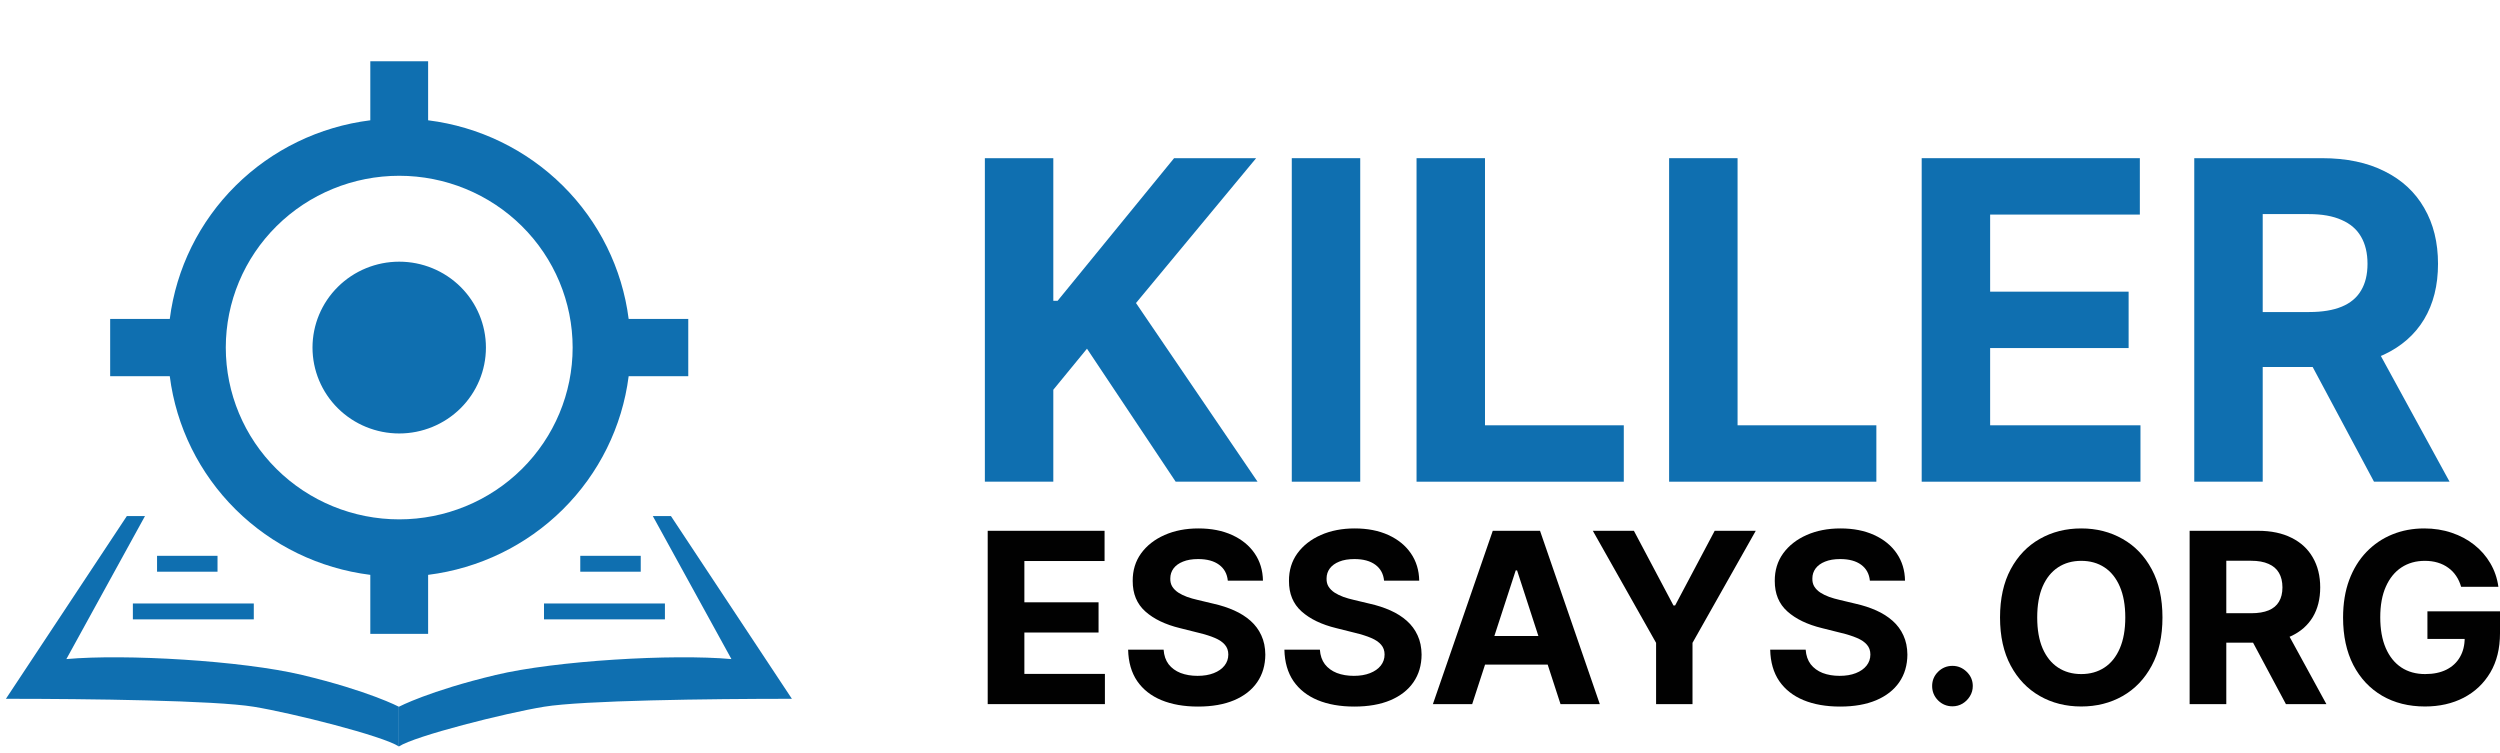
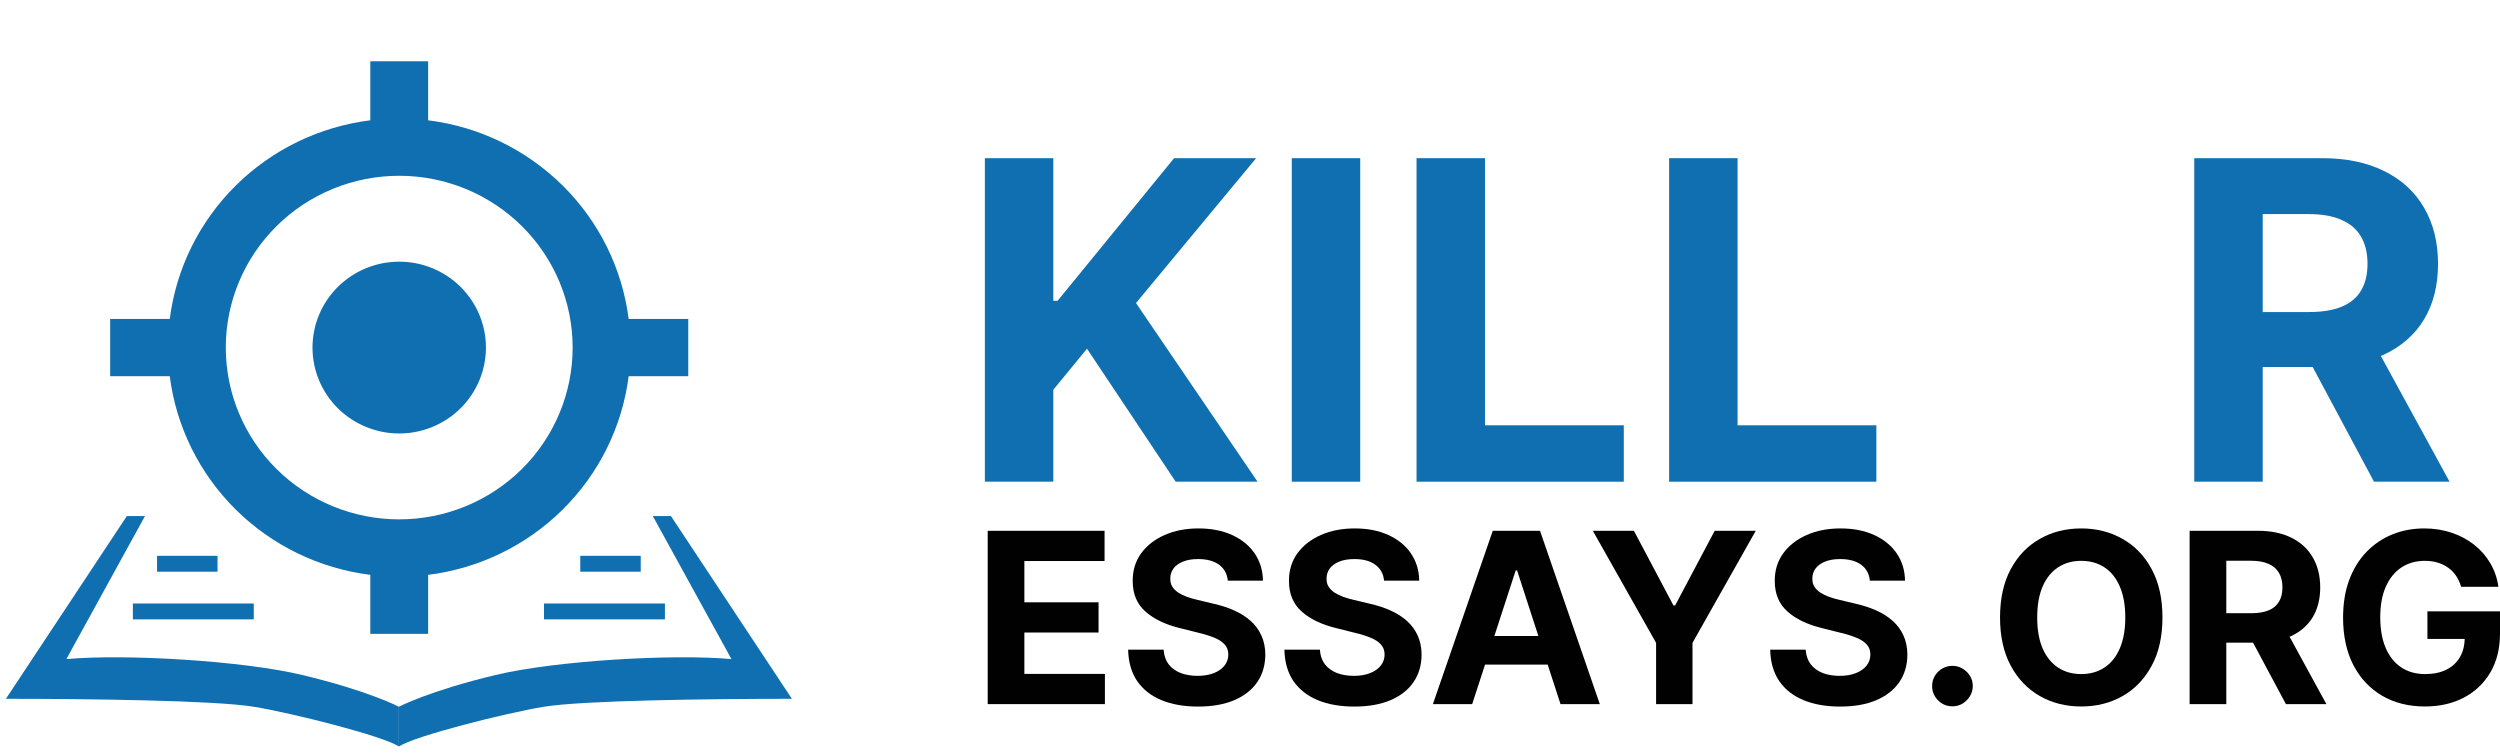
<svg xmlns="http://www.w3.org/2000/svg" width="382" height="115" viewBox="0 0 382 115" fill="none">
  <path d="M335.283 73.603V24.17H354.8C358.536 24.17 361.724 24.837 364.365 26.173C367.022 27.493 369.043 29.367 370.428 31.797C371.829 34.211 372.529 37.051 372.529 40.318C372.529 43.6 371.821 46.424 370.404 48.79C368.987 51.139 366.934 52.941 364.244 54.197C361.571 55.452 358.334 56.079 354.534 56.079H341.466V47.679H352.843C354.84 47.679 356.499 47.406 357.819 46.859C359.14 46.312 360.122 45.491 360.766 44.397C361.426 43.303 361.756 41.943 361.756 40.318C361.756 38.676 361.426 37.292 360.766 36.166C360.122 35.039 359.132 34.187 357.795 33.607C356.475 33.012 354.808 32.714 352.795 32.714H345.742V73.603H335.283ZM361.998 51.107L374.293 73.603H362.747L350.718 51.107H361.998Z" fill="#0F6FB0" />
-   <path d="M293.634 73.603V24.17H326.968V32.787H304.093V44.566H325.253V53.183H304.093V64.986H327.064V73.603H293.634Z" fill="#0F6FB0" />
  <path d="M255.041 73.603V24.17H265.5V64.986H286.708V73.603H255.041Z" fill="#0F6FB0" />
  <path d="M216.448 73.603V24.17H226.907V64.986H248.115V73.603H216.448Z" fill="#0F6FB0" />
  <path d="M207.843 24.17V73.603H197.384V24.17H207.843Z" fill="#0F6FB0" />
  <path d="M150.487 73.603V24.17H160.946V45.966H161.599L179.401 24.17H191.937L173.579 46.304L192.154 73.603H179.642L166.091 53.279L160.946 59.555V73.603H150.487Z" fill="#0F6FB0" />
  <path d="M376.061 89.666C375.879 89.037 375.625 88.481 375.297 87.999C374.969 87.507 374.568 87.093 374.094 86.757C373.628 86.412 373.093 86.149 372.489 85.968C371.894 85.787 371.234 85.697 370.509 85.697C369.155 85.697 367.964 86.033 366.938 86.705C365.92 87.378 365.126 88.356 364.557 89.641C363.987 90.916 363.703 92.477 363.703 94.322C363.703 96.166 363.983 97.735 364.544 99.028C365.105 100.321 365.898 101.309 366.925 101.99C367.951 102.662 369.163 102.998 370.561 102.998C371.829 102.998 372.912 102.774 373.809 102.326C374.715 101.869 375.405 101.227 375.879 100.399C376.362 99.572 376.604 98.593 376.604 97.464L377.743 97.632H370.91V93.416H382V96.753C382 99.08 381.508 101.08 380.525 102.752C379.541 104.416 378.187 105.701 376.462 106.606C374.736 107.502 372.761 107.951 370.535 107.951C368.051 107.951 365.868 107.403 363.987 106.308C362.107 105.205 360.64 103.64 359.588 101.615C358.544 99.58 358.022 97.166 358.022 94.373C358.022 92.227 358.333 90.313 358.954 88.632C359.584 86.942 360.463 85.511 361.594 84.339C362.724 83.167 364.039 82.274 365.54 81.662C367.041 81.05 368.667 80.744 370.419 80.744C371.92 80.744 373.317 80.964 374.611 81.404C375.905 81.835 377.053 82.447 378.053 83.24C379.063 84.033 379.886 84.977 380.525 86.072C381.163 87.158 381.573 88.356 381.754 89.666H376.061Z" fill="#010101" />
  <path d="M334.575 107.589V81.106H345.03C347.032 81.106 348.74 81.464 350.155 82.18C351.578 82.886 352.661 83.891 353.402 85.192C354.153 86.486 354.528 88.007 354.528 89.757C354.528 91.516 354.149 93.029 353.39 94.296C352.63 95.554 351.53 96.52 350.09 97.192C348.658 97.865 346.924 98.201 344.888 98.201H337.887V93.701H343.982C345.052 93.701 345.94 93.554 346.648 93.261C347.355 92.968 347.881 92.529 348.226 91.942C348.58 91.356 348.757 90.628 348.757 89.757C348.757 88.878 348.58 88.136 348.226 87.533C347.881 86.93 347.351 86.473 346.635 86.162C345.927 85.843 345.035 85.684 343.956 85.684H340.178V107.589H334.575ZM348.886 95.537L355.473 107.589H349.288L342.843 95.537H348.886Z" fill="#010101" />
  <path d="M330.424 94.347C330.424 97.235 329.877 99.692 328.781 101.718C327.694 103.744 326.21 105.291 324.33 106.36C322.458 107.42 320.353 107.951 318.015 107.951C315.66 107.951 313.546 107.416 311.674 106.347C309.802 105.278 308.323 103.731 307.236 101.705C306.149 99.679 305.605 97.227 305.605 94.347C305.605 91.46 306.149 89.003 307.236 86.977C308.323 84.951 309.802 83.408 311.674 82.348C313.546 81.279 315.66 80.744 318.015 80.744C320.353 80.744 322.458 81.279 324.33 82.348C326.21 83.408 327.694 84.951 328.781 86.977C329.877 89.003 330.424 91.46 330.424 94.347ZM324.744 94.347C324.744 92.477 324.463 90.899 323.903 89.615C323.35 88.33 322.57 87.356 321.56 86.692C320.551 86.029 319.369 85.697 318.015 85.697C316.66 85.697 315.479 86.029 314.469 86.692C313.46 87.356 312.675 88.33 312.114 89.615C311.562 90.899 311.286 92.477 311.286 94.347C311.286 96.218 311.562 97.796 312.114 99.08C312.675 100.365 313.46 101.339 314.469 102.002C315.479 102.666 316.66 102.998 318.015 102.998C319.369 102.998 320.551 102.666 321.56 102.002C322.57 101.339 323.35 100.365 323.903 99.08C324.463 97.796 324.744 96.218 324.744 94.347Z" fill="#010101" />
  <path d="M298.336 107.925C297.482 107.925 296.749 107.623 296.137 107.02C295.533 106.408 295.231 105.675 295.231 104.821C295.231 103.977 295.533 103.252 296.137 102.649C296.749 102.046 297.482 101.744 298.336 101.744C299.165 101.744 299.889 102.046 300.51 102.649C301.131 103.252 301.442 103.977 301.442 104.821C301.442 105.39 301.295 105.912 301.002 106.386C300.717 106.852 300.342 107.227 299.876 107.511C299.41 107.787 298.897 107.925 298.336 107.925Z" fill="#010101" />
  <path d="M285.717 88.723C285.613 87.68 285.169 86.869 284.384 86.292C283.599 85.714 282.533 85.425 281.188 85.425C280.273 85.425 279.501 85.555 278.871 85.813C278.242 86.063 277.758 86.412 277.422 86.861C277.094 87.309 276.93 87.817 276.93 88.386C276.913 88.861 277.012 89.274 277.228 89.628C277.452 89.981 277.758 90.287 278.147 90.546C278.535 90.796 278.983 91.016 279.492 91.205C280.001 91.386 280.545 91.541 281.123 91.671L283.504 92.24C284.66 92.498 285.721 92.843 286.687 93.274C287.653 93.705 288.49 94.235 289.197 94.865C289.905 95.494 290.453 96.235 290.841 97.089C291.238 97.942 291.44 98.921 291.449 100.024C291.44 101.645 291.026 103.05 290.207 104.24C289.396 105.421 288.223 106.339 286.687 106.994C285.16 107.64 283.318 107.964 281.162 107.964C279.022 107.964 277.159 107.636 275.572 106.981C273.993 106.326 272.759 105.356 271.871 104.071C270.991 102.778 270.529 101.179 270.486 99.274H275.908C275.968 100.162 276.223 100.903 276.672 101.498C277.129 102.084 277.737 102.528 278.496 102.83C279.264 103.123 280.131 103.27 281.097 103.27C282.046 103.27 282.87 103.132 283.569 102.856C284.276 102.58 284.824 102.196 285.212 101.705C285.6 101.214 285.794 100.649 285.794 100.011C285.794 99.416 285.617 98.916 285.264 98.511C284.919 98.106 284.41 97.761 283.737 97.477C283.072 97.192 282.257 96.934 281.291 96.701L278.405 95.977C276.171 95.434 274.407 94.585 273.113 93.429C271.819 92.274 271.176 90.718 271.185 88.761C271.176 87.158 271.603 85.757 272.466 84.559C273.337 83.361 274.532 82.425 276.05 81.753C277.569 81.081 279.294 80.744 281.226 80.744C283.193 80.744 284.91 81.081 286.377 81.753C287.852 82.425 288.999 83.361 289.819 84.559C290.638 85.757 291.061 87.145 291.087 88.723H285.717Z" fill="#010101" />
  <path d="M243.383 81.106H249.659L255.702 92.511H255.961L262.004 81.106H268.28L258.614 98.227V107.589H253.05V98.227L243.383 81.106Z" fill="#010101" />
  <path d="M224.95 107.589H218.946L228.095 81.106H235.315L244.451 107.589H238.447L231.809 87.158H231.601L224.95 107.589ZM224.575 97.179H238.757V101.55H224.575V97.179Z" fill="#010101" />
  <path d="M211.486 88.723C211.383 87.68 210.938 86.869 210.153 86.292C209.368 85.714 208.303 85.425 206.957 85.425C206.043 85.425 205.271 85.555 204.641 85.813C204.011 86.063 203.528 86.412 203.192 86.861C202.864 87.309 202.7 87.817 202.7 88.386C202.683 88.861 202.782 89.274 202.998 89.628C203.222 89.981 203.528 90.287 203.916 90.546C204.305 90.796 204.753 91.016 205.262 91.205C205.771 91.386 206.315 91.541 206.893 91.671L209.273 92.24C210.429 92.498 211.491 92.843 212.457 93.274C213.423 93.705 214.26 94.235 214.967 94.865C215.674 95.494 216.222 96.235 216.61 97.089C217.007 97.942 217.21 98.921 217.219 100.024C217.21 101.645 216.796 103.05 215.976 104.24C215.165 105.421 213.992 106.339 212.457 106.994C210.93 107.64 209.088 107.964 206.931 107.964C204.792 107.964 202.929 107.636 201.341 106.981C199.763 106.326 198.529 105.356 197.64 104.071C196.76 102.778 196.299 101.179 196.256 99.274H201.678C201.738 100.162 201.993 100.903 202.441 101.498C202.898 102.084 203.507 102.528 204.266 102.83C205.033 103.123 205.9 103.27 206.867 103.27C207.816 103.27 208.639 103.132 209.338 102.856C210.046 102.58 210.593 102.196 210.982 101.705C211.37 101.214 211.564 100.649 211.564 100.011C211.564 99.416 211.387 98.916 211.033 98.511C210.688 98.106 210.179 97.761 209.506 97.477C208.842 97.192 208.027 96.934 207.061 96.701L204.175 95.977C201.941 95.434 200.177 94.585 198.883 93.429C197.589 92.274 196.946 90.718 196.955 88.761C196.946 87.158 197.373 85.757 198.236 84.559C199.107 83.361 200.302 82.425 201.82 81.753C203.338 81.081 205.064 80.744 206.996 80.744C208.963 80.744 210.68 81.081 212.146 81.753C213.621 82.425 214.769 83.361 215.588 84.559C216.408 85.757 216.83 87.145 216.856 88.723H211.486Z" fill="#010101" />
  <path d="M187.609 88.723C187.505 87.68 187.061 86.869 186.276 86.292C185.491 85.714 184.425 85.425 183.08 85.425C182.165 85.425 181.393 85.555 180.763 85.813C180.134 86.063 179.651 86.412 179.314 86.861C178.986 87.309 178.822 87.817 178.822 88.386C178.805 88.861 178.904 89.274 179.12 89.628C179.344 89.981 179.651 90.287 180.039 90.546C180.427 90.796 180.876 91.016 181.385 91.205C181.893 91.386 182.437 91.541 183.015 91.671L185.396 92.24C186.552 92.498 187.613 92.843 188.579 93.274C189.545 93.705 190.382 94.235 191.09 94.865C191.797 95.494 192.345 96.235 192.733 97.089C193.13 97.942 193.332 98.921 193.341 100.024C193.332 101.645 192.918 103.05 192.099 104.24C191.288 105.421 190.115 106.339 188.579 106.994C187.052 107.64 185.21 107.964 183.054 107.964C180.914 107.964 179.051 107.636 177.464 106.981C175.885 106.326 174.651 105.356 173.763 104.071C172.883 102.778 172.421 101.179 172.378 99.274H177.8C177.861 100.162 178.115 100.903 178.564 101.498C179.021 102.084 179.629 102.528 180.388 102.83C181.156 103.123 182.023 103.27 182.989 103.27C183.938 103.27 184.762 103.132 185.461 102.856C186.168 102.58 186.716 102.196 187.104 101.705C187.492 101.214 187.686 100.649 187.686 100.011C187.686 99.416 187.509 98.916 187.156 98.511C186.811 98.106 186.302 97.761 185.629 97.477C184.965 97.192 184.149 96.934 183.183 96.701L180.298 95.977C178.063 95.434 176.299 94.585 175.005 93.429C173.711 92.274 173.068 90.718 173.077 88.761C173.068 87.158 173.495 85.757 174.358 84.559C175.229 83.361 176.424 82.425 177.942 81.753C179.461 81.081 181.186 80.744 183.118 80.744C185.085 80.744 186.802 81.081 188.269 81.753C189.744 82.425 190.891 83.361 191.711 84.559C192.53 85.757 192.953 87.145 192.979 88.723H187.609Z" fill="#010101" />
  <path d="M150.921 107.589V81.106H168.778V85.723H156.524V92.033H167.859V96.649H156.524V102.972H168.829V107.589H150.921Z" fill="#010101" />
  <path d="M22.151 78.86H19.379L0.903 106.777C13.528 106.777 32.867 107.02 38.779 107.991C44.692 108.962 58.488 112.441 60.951 114.06V107.991C60.951 107.991 56.332 105.563 46.17 103.136C36.972 100.939 19.071 99.899 10.141 100.708L22.151 78.86Z" fill="#0F6FB0" />
  <path fill-rule="evenodd" clip-rule="evenodd" d="M38.779 94.639H20.303V92.212H38.779V94.639Z" fill="#0F6FB0" />
  <path fill-rule="evenodd" clip-rule="evenodd" d="M33.237 87.357H23.998V84.929H33.237V87.357Z" fill="#0F6FB0" />
  <path d="M99.752 78.86H102.524L121 106.777C108.374 106.777 89.036 107.02 83.123 107.991C77.211 108.962 63.415 112.441 60.951 114.06V107.991C60.951 107.991 65.57 105.563 75.733 103.136C84.93 100.939 102.831 99.899 111.762 100.708L99.752 78.86Z" fill="#0F6FB0" />
  <path fill-rule="evenodd" clip-rule="evenodd" d="M83.123 94.639H101.6V92.212H83.123V94.639Z" fill="#0F6FB0" />
  <path fill-rule="evenodd" clip-rule="evenodd" d="M88.666 87.357H97.904V84.929H88.666V87.357Z" fill="#0F6FB0" />
  <path d="M96.059 57.484C95.076 65.195 91.532 72.362 85.984 77.858C80.436 83.353 73.201 86.864 65.417 87.838V96.859H56.583V87.838C48.799 86.864 41.564 83.353 36.016 77.858C30.468 72.362 26.924 65.195 25.941 57.484H16.833V48.734H25.941C26.924 41.024 30.468 33.856 36.016 28.361C41.564 22.865 48.799 19.354 56.583 18.38V9.359H65.417V18.38C73.201 19.354 80.436 22.865 85.984 28.361C91.532 33.856 95.076 41.024 96.059 48.734H105.167V57.484H96.059ZM61 79.359C68.028 79.359 74.769 76.594 79.738 71.671C84.708 66.748 87.5 60.071 87.5 53.109C87.5 46.147 84.708 39.47 79.738 34.548C74.769 29.625 68.028 26.859 61 26.859C53.972 26.859 47.231 29.625 42.262 34.548C37.292 39.47 34.5 46.147 34.5 53.109C34.5 60.071 37.292 66.748 42.262 71.671C47.231 76.594 53.972 79.359 61 79.359ZM61 66.234C64.514 66.234 67.884 64.851 70.369 62.39C72.854 59.928 74.25 56.59 74.25 53.109C74.25 49.628 72.854 46.29 70.369 43.828C67.884 41.367 64.514 39.984 61 39.984C57.486 39.984 54.116 41.367 51.631 43.828C49.146 46.29 47.75 49.628 47.75 53.109C47.75 56.59 49.146 59.928 51.631 62.39C54.116 64.851 57.486 66.234 61 66.234Z" fill="#0F6FB0" />
</svg>